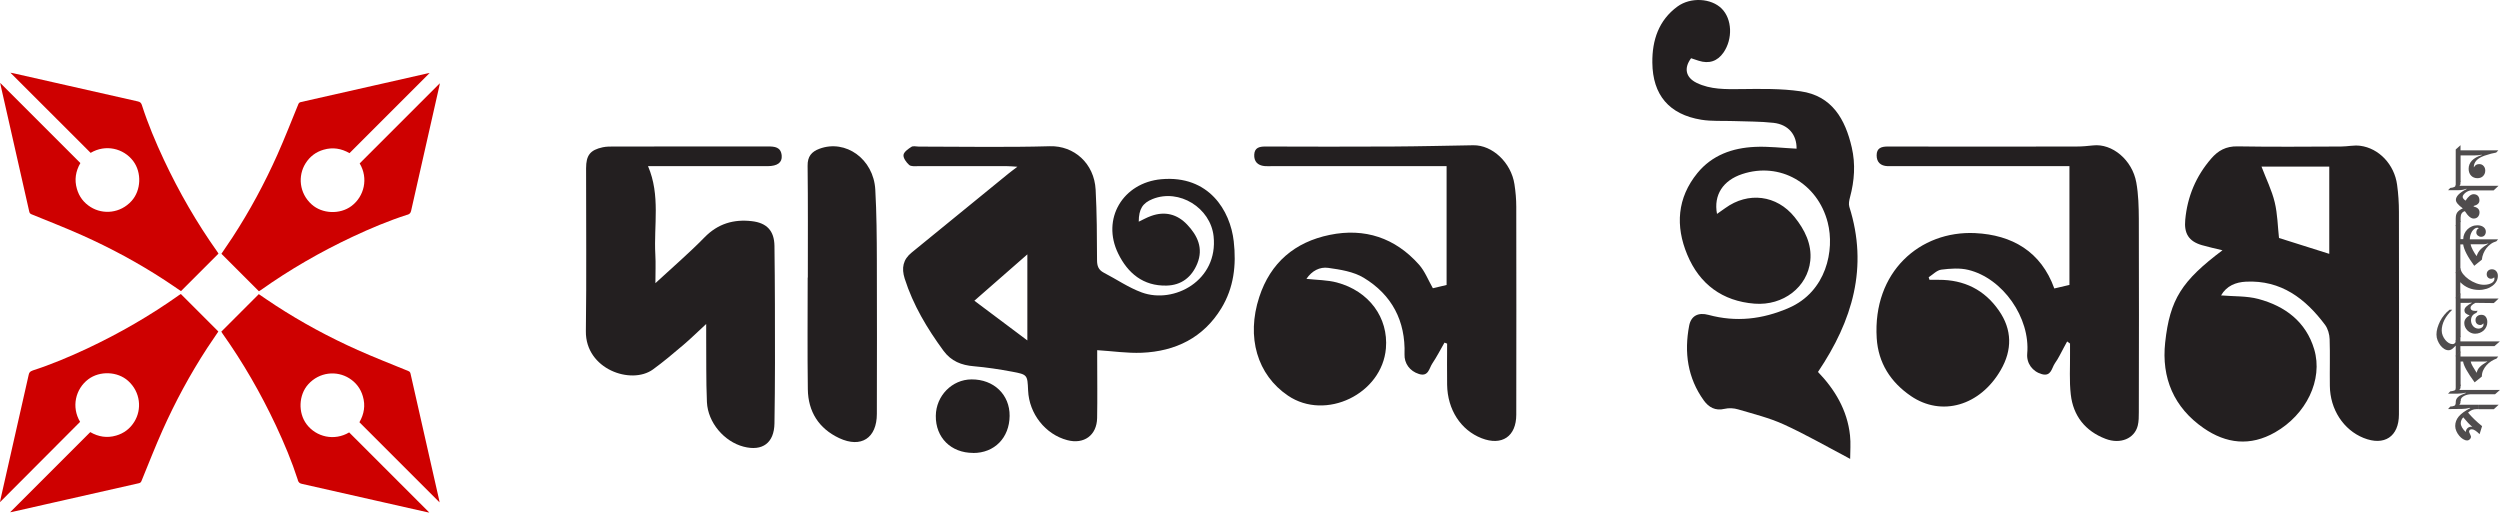
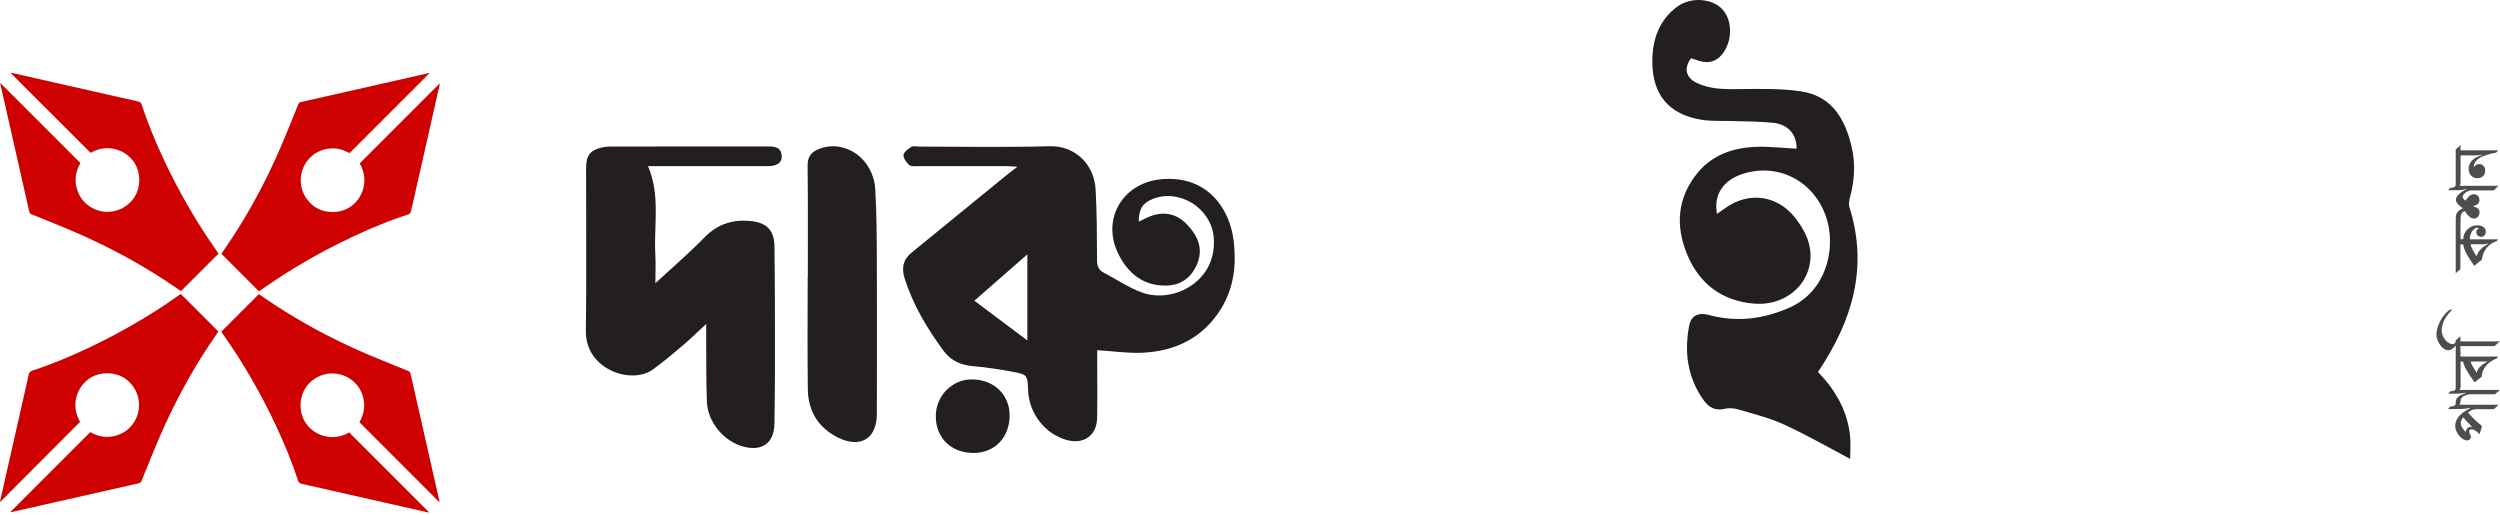
<svg xmlns="http://www.w3.org/2000/svg" width="204" height="42" viewBox="0 0 204 42" fill="none">
  <g clip-path="url(#clip0_202300_1387)">
    <path d="M33.235 17.522C31.705 18.015 30.229 18.636 28.778 19.317C26.151 20.551 23.64 21.997 21.273 23.677C21.23 23.707 21.182 23.732 21.128 23.768L18.068 20.708C18.375 20.256 18.683 19.81 18.978 19.359C20.375 17.214 21.586 14.968 22.628 12.637C23.236 11.275 23.778 9.878 24.345 8.499C24.393 8.384 24.459 8.348 24.567 8.324C27.097 7.752 29.627 7.18 32.151 6.608C33.06 6.403 33.976 6.192 34.885 5.987C34.927 5.975 34.975 5.969 35.06 5.957L28.519 12.498C27.856 12.113 27.151 11.998 26.41 12.215C25.778 12.396 25.278 12.775 24.929 13.335C24.296 14.347 24.411 15.763 25.429 16.678C26.29 17.455 27.742 17.516 28.681 16.811C29.729 16.022 30.073 14.546 29.35 13.335L35.891 6.794C35.873 6.885 35.867 6.945 35.855 6.999C35.084 10.396 34.313 13.793 33.548 17.196C33.506 17.389 33.422 17.467 33.241 17.528L33.235 17.522Z" fill="#CE0000" />
    <path d="M2.65 30.237C4.18 29.743 5.656 29.122 7.107 28.442C9.733 27.207 12.245 25.762 14.612 24.081C14.655 24.051 14.703 24.027 14.757 23.991L17.817 27.05C17.509 27.502 17.202 27.948 16.907 28.4C15.51 30.544 14.299 32.791 13.257 35.122C12.649 36.483 12.107 37.88 11.54 39.26C11.492 39.374 11.426 39.41 11.318 39.434C8.788 40.006 6.258 40.579 3.734 41.151C2.825 41.356 1.909 41.566 1 41.771C0.958 41.783 0.91 41.789 0.825 41.801L7.366 35.26C8.029 35.646 8.734 35.76 9.475 35.543C10.107 35.362 10.607 34.983 10.956 34.423C11.589 33.411 11.474 31.996 10.456 31.08C9.595 30.303 8.143 30.243 7.204 30.948C6.156 31.737 5.812 33.212 6.535 34.423L0 40.976C0.018 40.886 0.024 40.826 0.036 40.771C0.807 37.374 1.578 33.977 2.343 30.574C2.385 30.381 2.47 30.303 2.65 30.243V30.237Z" fill="#CE0000" />
    <path d="M24.305 39.169C23.811 37.639 23.19 36.163 22.51 34.712C21.275 32.086 19.829 29.574 18.149 27.207C18.119 27.165 18.095 27.116 18.059 27.062L21.118 24.002C21.57 24.31 22.016 24.617 22.468 24.912C24.612 26.309 26.858 27.52 29.189 28.562C30.551 29.17 31.948 29.712 33.327 30.279C33.442 30.327 33.478 30.393 33.502 30.502C34.074 33.031 34.647 35.561 35.219 38.085C35.423 38.994 35.634 39.91 35.839 40.819C35.851 40.861 35.857 40.91 35.869 40.994L29.328 34.453C29.713 33.79 29.828 33.085 29.611 32.345C29.43 31.712 29.051 31.212 28.491 30.863C27.479 30.23 26.063 30.345 25.148 31.363C24.371 32.224 24.311 33.676 25.015 34.615C25.804 35.663 27.28 36.007 28.491 35.284L35.032 41.825C34.942 41.807 34.881 41.801 34.827 41.789C31.43 41.018 28.033 40.247 24.63 39.482C24.437 39.44 24.359 39.356 24.299 39.175L24.305 39.169Z" fill="#CE0000" />
    <path d="M11.582 8.589C12.076 10.119 12.696 11.595 13.377 13.046C14.612 15.673 16.057 18.184 17.738 20.551C17.768 20.594 17.792 20.642 17.828 20.696L14.768 23.756C14.317 23.449 13.871 23.141 13.419 22.846C11.275 21.449 9.028 20.238 6.697 19.196C5.336 18.588 3.939 18.046 2.559 17.48C2.445 17.431 2.409 17.365 2.385 17.257C1.812 14.727 1.24 12.197 0.668 9.674C0.463 8.764 0.252 7.848 0.048 6.939C0.036 6.897 0.03 6.849 0.018 6.764L6.559 13.306C6.173 13.968 6.059 14.673 6.276 15.414C6.456 16.046 6.836 16.546 7.396 16.895C8.408 17.528 9.823 17.413 10.739 16.395C11.516 15.534 11.576 14.082 10.871 13.143C10.082 12.095 8.607 11.752 7.396 12.474L0.849 5.933C0.939 5.951 0.999 5.957 1.054 5.969C4.451 6.74 7.848 7.511 11.251 8.276C11.444 8.318 11.522 8.403 11.582 8.583V8.589Z" fill="#CE0000" />
    <path d="M83.025 13.607C82.634 13.582 82.399 13.558 82.164 13.558C79.743 13.558 77.321 13.558 74.9 13.558C74.653 13.558 74.334 13.595 74.183 13.456C73.954 13.251 73.695 12.896 73.726 12.643C73.756 12.396 74.111 12.149 74.376 11.98C74.521 11.89 74.768 11.962 74.966 11.962C78.532 11.962 82.104 12.034 85.67 11.932C87.639 11.878 89.29 13.329 89.404 15.48C89.506 17.389 89.512 19.311 89.518 21.226C89.518 21.702 89.633 22.021 90.067 22.25C91.103 22.786 92.084 23.467 93.168 23.864C95.801 24.828 99.421 22.888 99.029 19.274C98.776 16.956 96.222 15.371 94.054 16.239C93.235 16.57 92.928 17.052 92.921 18.088C93.271 17.925 93.584 17.744 93.927 17.624C95.054 17.215 96.06 17.474 96.867 18.323C97.716 19.214 98.21 20.256 97.698 21.509C97.24 22.623 96.397 23.28 95.18 23.304C93.289 23.346 92.03 22.298 91.247 20.696C89.856 17.865 91.627 14.908 94.765 14.624C98.644 14.281 100.39 17.184 100.673 19.69C100.896 21.636 100.679 23.479 99.662 25.153C98.192 27.562 95.921 28.671 93.168 28.785C91.988 28.833 90.801 28.653 89.531 28.574C89.531 28.719 89.531 28.99 89.531 29.255C89.531 30.875 89.555 32.495 89.525 34.11C89.5 35.519 88.452 36.278 87.091 35.916C85.302 35.447 83.971 33.76 83.893 31.857C83.838 30.592 83.845 30.562 82.58 30.327C81.556 30.134 80.514 29.978 79.478 29.887C78.454 29.803 77.617 29.478 76.984 28.616C75.653 26.797 74.509 24.894 73.822 22.732C73.551 21.87 73.683 21.178 74.394 20.606C77.02 18.467 79.64 16.323 82.266 14.185C82.471 14.016 82.682 13.866 83.019 13.607H83.025ZM79.508 24.539C81.044 25.689 82.423 26.725 83.832 27.779V20.756C82.345 22.057 80.953 23.274 79.508 24.539Z" fill="#231F20" />
-     <path d="M181.364 20.424C180.72 20.268 180.189 20.154 179.671 20.003C178.599 19.69 178.208 19.045 178.316 17.931C178.491 16.04 179.19 14.377 180.436 12.938C180.997 12.287 181.647 11.926 182.575 11.944C185.394 11.992 188.212 11.968 191.031 11.956C191.549 11.956 192.079 11.829 192.591 11.896C194.127 12.094 195.38 13.426 195.603 15.076C195.705 15.811 195.753 16.564 195.753 17.305C195.766 22.81 195.759 28.309 195.753 33.814C195.753 35.627 194.561 36.416 192.868 35.736C191.23 35.079 190.134 33.411 190.116 31.483C190.098 30.212 190.14 28.941 190.098 27.677C190.086 27.285 189.959 26.827 189.73 26.514C188.122 24.364 186.14 22.846 183.273 22.984C182.43 23.027 181.695 23.322 181.238 24.105C182.286 24.195 183.328 24.141 184.279 24.394C186.46 24.978 188.164 26.243 188.839 28.502C189.58 30.995 188.182 33.832 185.647 35.278C183.617 36.44 181.653 36.205 179.816 34.934C177.389 33.254 176.365 30.839 176.678 27.948C177.063 24.406 178.039 22.918 181.358 20.419L181.364 20.424ZM184.538 13.594C184.924 14.612 185.382 15.528 185.616 16.503C185.851 17.479 185.863 18.509 185.966 19.419C187.333 19.852 188.688 20.28 190.068 20.714V13.594H184.544H184.538Z" fill="#231F20" />
    <path d="M146.6 12.131C146.618 11.004 145.943 10.161 144.715 10.023C143.63 9.902 142.528 9.92 141.432 9.878C140.559 9.848 139.673 9.908 138.824 9.77C136.21 9.342 134.855 7.758 134.831 5.108C134.812 3.289 135.342 1.656 136.884 0.53C137.963 -0.253 139.637 -0.145 140.486 0.699C141.342 1.548 141.408 3.174 140.637 4.288C140.143 4.999 139.456 5.228 138.613 4.957C138.402 4.891 138.191 4.818 137.993 4.752C137.39 5.553 137.547 6.324 138.45 6.764C139.583 7.312 140.8 7.282 142.028 7.27C143.667 7.252 145.323 7.216 146.931 7.451C149.497 7.818 150.575 9.733 151.105 12.034C151.418 13.396 151.322 14.751 150.961 16.094C150.894 16.347 150.834 16.642 150.906 16.877C152.466 21.798 151.171 26.159 148.347 30.351C149.696 31.748 150.738 33.441 150.961 35.525C151.033 36.169 150.973 36.826 150.973 37.446C149.087 36.452 147.365 35.459 145.57 34.639C144.383 34.097 143.088 33.778 141.829 33.405C141.486 33.302 141.071 33.278 140.721 33.362C139.968 33.543 139.432 33.23 139.035 32.682C137.704 30.839 137.42 28.755 137.836 26.574C137.993 25.755 138.595 25.472 139.414 25.695C141.667 26.303 143.805 26.062 145.961 25.129C149.039 23.798 149.72 20.401 149.142 18.154C148.316 14.931 145.227 13.191 142.167 14.203C140.601 14.721 139.818 15.901 140.107 17.455C140.354 17.28 140.565 17.136 140.775 16.985C142.649 15.624 144.98 15.907 146.437 17.714C147.268 18.744 147.859 19.931 147.72 21.274C147.497 23.424 145.51 24.96 143.173 24.779C140.553 24.575 138.679 23.189 137.679 20.78C136.704 18.443 136.854 16.148 138.511 14.118C139.709 12.655 141.372 12.07 143.197 11.986C144.305 11.932 145.425 12.076 146.588 12.131H146.6Z" fill="#231F20" />
-     <path d="M117.868 27.959C117.542 28.532 117.241 29.116 116.874 29.664C116.615 30.049 116.567 30.76 115.79 30.519C115.031 30.284 114.579 29.646 114.609 28.905C114.7 26.189 113.579 24.056 111.278 22.665C110.447 22.165 109.375 21.996 108.381 21.858C107.701 21.762 107.05 22.093 106.604 22.755C107.49 22.852 108.315 22.846 109.086 23.05C111.718 23.749 113.302 25.924 113.091 28.423C112.778 32.145 108.176 34.368 105.099 32.284C102.593 30.591 101.683 27.52 102.755 24.237C103.671 21.436 105.653 19.75 108.508 19.166C111.363 18.581 113.844 19.406 115.79 21.593C116.272 22.135 116.543 22.858 116.922 23.52C117.235 23.448 117.609 23.358 118.042 23.255V13.558H117.175C112.706 13.558 108.243 13.558 103.773 13.558C103.575 13.558 103.37 13.57 103.177 13.552C102.617 13.492 102.316 13.172 102.346 12.612C102.376 12.058 102.755 11.956 103.237 11.956C106.707 11.968 110.176 11.974 113.645 11.956C115.838 11.944 118.03 11.889 120.223 11.853C121.777 11.829 123.307 13.263 123.578 15.028C123.674 15.642 123.728 16.262 123.728 16.883C123.74 22.532 123.734 28.188 123.728 33.838C123.728 35.615 122.554 36.404 120.897 35.759C119.199 35.097 118.115 33.428 118.085 31.393C118.066 30.272 118.085 29.158 118.085 28.038C118.012 28.014 117.946 27.983 117.874 27.959H117.868Z" fill="#231F20" />
-     <path d="M167.632 23.539C168.047 23.442 168.451 23.346 168.866 23.25V13.558C168.529 13.558 168.24 13.558 167.945 13.558C163.506 13.558 159.06 13.558 154.621 13.558C154.423 13.558 154.224 13.558 154.025 13.558C153.459 13.534 153.134 13.239 153.134 12.673C153.134 12.089 153.507 11.956 154.037 11.956C159.175 11.968 164.319 11.968 169.457 11.956C169.902 11.956 170.354 11.914 170.794 11.866C172.348 11.691 173.992 13.04 174.323 14.896C174.498 15.865 174.522 16.877 174.528 17.865C174.546 23.117 174.54 28.375 174.528 33.628C174.528 34.001 174.528 34.387 174.438 34.742C174.173 35.784 173.028 36.272 171.812 35.808C170.155 35.176 169.173 33.935 168.975 32.188C168.848 31.08 168.927 29.948 168.914 28.833C168.914 28.568 168.914 28.297 168.914 28.032C168.836 27.978 168.758 27.918 168.68 27.863C168.595 28.02 168.505 28.183 168.421 28.339C168.18 28.773 167.975 29.237 167.686 29.634C167.415 30.014 167.391 30.742 166.62 30.532C165.837 30.315 165.355 29.634 165.421 28.857C165.68 25.942 163.445 22.708 160.608 22.021C159.91 21.852 159.133 21.913 158.41 22.003C158.043 22.051 157.723 22.406 157.38 22.623C157.404 22.695 157.428 22.762 157.446 22.834C157.699 22.834 157.946 22.834 158.199 22.834C160.271 22.822 161.934 23.647 163.108 25.34C164.198 26.9 164.204 28.562 163.265 30.188C161.578 33.116 158.434 34.025 155.928 32.315C154.272 31.182 153.266 29.616 153.14 27.598C152.802 22.184 156.669 18.811 161.169 19.021C164.186 19.166 166.553 20.527 167.632 23.539Z" fill="#231F20" />
    <path d="M52.879 13.558C53.903 15.95 53.342 18.383 53.475 20.774C53.517 21.485 53.481 22.208 53.481 23.105C54.902 21.792 56.258 20.63 57.492 19.365C58.583 18.25 59.865 17.877 61.341 18.046C62.57 18.184 63.178 18.829 63.196 20.064C63.238 23.25 63.238 26.436 63.238 29.622C63.238 31.267 63.22 32.905 63.196 34.549C63.172 36.139 62.221 36.85 60.673 36.447C59.1 36.037 57.763 34.489 57.685 32.815C57.607 31.026 57.643 29.231 57.625 27.442C57.625 27.177 57.625 26.906 57.625 26.436C56.92 27.087 56.366 27.635 55.776 28.135C54.963 28.827 54.143 29.52 53.282 30.146C51.511 31.429 47.765 30.134 47.807 27.026C47.867 22.593 47.819 18.166 47.825 13.733C47.825 12.673 48.156 12.239 49.186 12.017C49.475 11.956 49.783 11.956 50.078 11.956C54.27 11.956 58.462 11.956 62.648 11.95C63.22 11.95 63.726 11.992 63.787 12.703C63.835 13.263 63.437 13.552 62.654 13.558C59.685 13.558 56.715 13.558 53.746 13.558C53.475 13.558 53.204 13.558 52.867 13.558H52.879Z" fill="#231F20" />
    <path d="M65.919 22.647C65.919 19.605 65.937 16.57 65.901 13.528C65.889 12.769 66.22 12.378 66.871 12.137C69.003 11.348 71.286 12.974 71.424 15.473C71.533 17.413 71.545 19.352 71.551 21.292C71.569 25.454 71.557 29.61 71.551 33.772C71.551 35.742 70.274 36.591 68.473 35.748C66.81 34.965 65.943 33.585 65.919 31.766C65.877 28.731 65.907 25.689 65.907 22.647H65.919Z" fill="#231F20" />
    <path d="M79.409 36.958C77.596 36.958 76.338 35.705 76.362 33.928C76.38 32.296 77.687 30.965 79.277 30.959C81.096 30.947 82.403 32.206 82.385 33.941C82.367 35.729 81.144 36.97 79.409 36.964V36.958Z" fill="#231F20" />
    <g opacity="0.8">
      <path d="M202.267 33.386H202.081C201.822 33.386 201.593 33.483 201.394 33.669C201.701 34.037 202.081 34.404 202.538 34.772L202.334 35.428C202.069 35.163 201.858 35.031 201.707 35.031C201.557 35.031 201.478 35.097 201.478 35.23C201.478 35.242 201.484 35.272 201.502 35.308C201.521 35.344 201.539 35.386 201.557 35.428C201.575 35.47 201.599 35.513 201.611 35.555C201.629 35.597 201.635 35.621 201.635 35.639C201.635 35.711 201.605 35.778 201.539 35.844C201.472 35.91 201.4 35.94 201.316 35.94C201.207 35.94 201.099 35.904 200.984 35.832C200.87 35.76 200.762 35.669 200.671 35.555C200.575 35.44 200.497 35.314 200.436 35.175C200.376 35.037 200.346 34.898 200.346 34.76C200.346 34.615 200.37 34.477 200.418 34.35C200.466 34.224 200.539 34.097 200.635 33.983C200.731 33.868 200.858 33.754 201.015 33.639C201.171 33.531 201.352 33.416 201.569 33.308L201.551 33.278C201.328 33.338 201.105 33.368 200.876 33.368L199.762 33.38L199.942 33.176C200.238 33.163 200.382 33.085 200.382 32.953L200.774 32.591V32.808C200.774 32.898 200.744 32.965 200.683 33.007L200.695 33.025H202.261V33.386H202.267ZM201.731 34.82C201.533 34.663 201.292 34.404 201.002 34.055C200.87 34.194 200.798 34.356 200.798 34.537C200.798 34.754 200.936 34.995 201.207 35.254C201.207 35.193 201.219 35.133 201.243 35.085C201.268 35.037 201.298 34.989 201.34 34.946C201.382 34.904 201.424 34.874 201.478 34.856C201.533 34.832 201.587 34.82 201.647 34.82C201.677 34.82 201.701 34.82 201.725 34.838L201.737 34.82H201.731ZM202.267 33.025H203.894L203.496 33.392H202.267V33.025Z" fill="#231F20" />
      <path d="M200.78 31.381V31.579C200.78 31.688 200.744 31.766 200.665 31.82H203.996L203.598 32.17H201.641C201.563 32.17 201.478 32.182 201.376 32.2C201.274 32.218 201.183 32.254 201.093 32.296C201.002 32.338 200.93 32.393 200.87 32.465C200.81 32.537 200.78 32.615 200.78 32.706L200.388 33.055V32.82C200.388 32.724 200.406 32.639 200.442 32.567C200.478 32.495 200.533 32.435 200.599 32.374C200.665 32.314 200.756 32.266 200.858 32.218C200.96 32.17 201.081 32.122 201.213 32.073L201.195 32.043C201.069 32.073 200.948 32.091 200.84 32.103C200.731 32.115 200.629 32.122 200.533 32.122H199.762L199.942 31.935C200.238 31.905 200.388 31.845 200.388 31.748V31.718L200.78 31.369V31.381Z" fill="#231F20" />
      <path d="M200.778 31.471L200.387 31.827V29.02L200.778 28.67V29.092H203.856L203.718 29.261C203.573 29.309 203.434 29.381 203.29 29.471C203.145 29.562 203.019 29.67 202.904 29.797C202.79 29.923 202.7 30.062 202.627 30.218C202.555 30.375 202.519 30.544 202.519 30.724L201.929 31.2C201.344 30.399 201.031 29.833 200.989 29.502H200.784V31.471H200.778ZM202.959 29.49C202.88 29.49 202.82 29.496 202.772 29.502C202.724 29.508 202.688 29.502 202.657 29.502H201.609C201.627 29.604 201.682 29.73 201.766 29.881C201.85 30.032 201.965 30.212 202.097 30.423C202.115 30.333 202.146 30.248 202.182 30.176C202.224 30.098 202.272 30.026 202.344 29.953C202.411 29.881 202.495 29.809 202.597 29.736C202.7 29.664 202.82 29.586 202.965 29.502L202.953 29.483L202.959 29.49Z" fill="#231F20" />
      <path d="M200.78 28.731L200.388 29.086V28.201L200.148 28.436C200.033 28.532 199.913 28.58 199.798 28.58C199.684 28.58 199.563 28.544 199.449 28.472C199.334 28.399 199.226 28.303 199.136 28.183C199.045 28.062 198.967 27.924 198.907 27.773C198.847 27.622 198.816 27.46 198.816 27.291C198.816 27.123 198.841 26.948 198.895 26.761C198.949 26.575 199.021 26.394 199.112 26.213C199.202 26.032 199.316 25.864 199.449 25.701C199.581 25.538 199.726 25.394 199.889 25.273H200.105C199.533 25.828 199.244 26.394 199.244 26.978C199.244 27.123 199.274 27.255 199.328 27.388C199.383 27.52 199.455 27.641 199.539 27.743C199.624 27.845 199.72 27.93 199.822 27.99C199.925 28.05 200.027 28.08 200.123 28.08C200.238 28.08 200.322 28.026 200.376 27.912V27.785L200.768 27.436V27.857H203.99L203.551 28.243H200.768V28.731H200.78Z" fill="#231F20" />
-       <path d="M200.778 27.496L200.387 27.851V24.279L200.778 23.93V24.358H203.892L203.495 24.731L201.995 24.713C201.73 24.846 201.597 24.978 201.597 25.105C201.597 25.279 201.724 25.37 201.977 25.37H201.995H202.025L202.176 25.358L202.073 25.532C201.778 25.641 201.634 25.846 201.634 26.147C201.634 26.237 201.652 26.321 201.682 26.406C201.712 26.484 201.76 26.556 201.808 26.616C201.862 26.677 201.923 26.725 202.001 26.761C202.073 26.797 202.152 26.815 202.236 26.815C202.362 26.815 202.459 26.779 202.537 26.713C202.615 26.641 202.651 26.568 202.651 26.49V26.436C202.651 26.436 202.651 26.4 202.651 26.382C202.573 26.472 202.489 26.52 202.386 26.52C202.278 26.52 202.182 26.484 202.109 26.412C202.037 26.34 202.001 26.237 202.001 26.117C202.001 25.984 202.049 25.882 202.139 25.803C202.23 25.725 202.344 25.689 202.483 25.689C202.639 25.689 202.76 25.743 202.838 25.852C202.922 25.96 202.965 26.105 202.965 26.279C202.965 26.418 202.941 26.544 202.886 26.659C202.832 26.773 202.766 26.875 202.676 26.96C202.585 27.044 202.477 27.11 202.356 27.159C202.236 27.207 202.103 27.231 201.959 27.231C201.844 27.231 201.736 27.207 201.627 27.159C201.525 27.11 201.429 27.05 201.35 26.972C201.272 26.894 201.206 26.797 201.158 26.695C201.11 26.592 201.085 26.478 201.085 26.358C201.085 26.105 201.23 25.894 201.525 25.737C201.356 25.677 201.248 25.617 201.188 25.556C201.128 25.496 201.097 25.412 201.097 25.316C201.097 25.117 201.302 24.918 201.706 24.713L201.682 24.695C201.627 24.707 201.543 24.713 201.435 24.713H200.784V27.502L200.778 27.496Z" fill="#231F20" />
-       <path d="M200.778 23.99L200.387 24.346V22.232L200.778 21.882V21.912C200.796 22.057 200.869 22.208 200.989 22.364C201.116 22.521 201.266 22.665 201.447 22.792C201.628 22.918 201.826 23.027 202.049 23.111C202.266 23.195 202.483 23.238 202.694 23.238C202.82 23.238 202.935 23.226 203.037 23.201C203.139 23.177 203.23 23.141 203.308 23.099C203.386 23.057 203.44 23.009 203.483 22.948C203.525 22.894 203.543 22.834 203.543 22.78C203.543 22.707 203.543 22.659 203.525 22.629C203.447 22.707 203.362 22.744 203.26 22.744C203.169 22.744 203.085 22.713 203.019 22.647C202.953 22.581 202.916 22.491 202.916 22.376C202.916 22.25 202.959 22.153 203.037 22.081C203.115 22.009 203.224 21.973 203.344 21.973C203.489 21.973 203.609 22.027 203.693 22.129C203.784 22.232 203.826 22.364 203.826 22.515C203.826 22.665 203.784 22.828 203.706 22.966C203.627 23.105 203.513 23.226 203.374 23.328C203.236 23.43 203.073 23.515 202.892 23.569C202.712 23.623 202.513 23.659 202.302 23.659C201.682 23.659 201.17 23.448 200.76 23.027V23.984L200.778 23.99Z" fill="#231F20" />
      <path d="M200.778 21.943L200.387 22.298V18.389L200.778 18.034V19.515H201.001C201.001 19.365 201.031 19.22 201.091 19.082C201.152 18.943 201.236 18.823 201.338 18.72C201.441 18.618 201.561 18.534 201.706 18.473C201.844 18.413 201.995 18.383 202.158 18.383C202.356 18.383 202.525 18.431 202.651 18.528C202.778 18.624 202.844 18.75 202.844 18.907C202.844 19.021 202.808 19.118 202.742 19.202C202.676 19.28 202.579 19.323 202.465 19.323C202.417 19.323 202.368 19.317 202.32 19.299C202.272 19.28 202.23 19.256 202.194 19.226C202.158 19.196 202.127 19.16 202.103 19.118C202.079 19.076 202.067 19.027 202.067 18.979C202.067 18.811 202.133 18.69 202.272 18.624C202.236 18.594 202.2 18.582 202.164 18.582C202.079 18.582 202.001 18.606 201.929 18.66C201.856 18.714 201.79 18.781 201.73 18.865C201.676 18.949 201.627 19.052 201.591 19.166C201.555 19.28 201.537 19.401 201.537 19.527H203.844L203.706 19.69C203.543 19.738 203.392 19.805 203.26 19.901C203.121 19.997 203.001 20.112 202.898 20.244C202.796 20.377 202.712 20.521 202.645 20.684C202.579 20.846 202.537 21.015 202.519 21.19L201.899 21.69C201.35 20.943 201.055 20.365 200.995 19.943H200.766V21.955L200.778 21.943ZM203.043 19.865C202.868 19.907 202.754 19.931 202.694 19.931H201.603C201.609 19.985 201.634 20.058 201.664 20.148C201.7 20.238 201.742 20.328 201.79 20.419C201.838 20.509 201.893 20.606 201.947 20.69C202.001 20.78 202.049 20.846 202.091 20.901C202.127 20.786 202.176 20.684 202.224 20.6C202.272 20.515 202.338 20.431 202.411 20.353C202.483 20.274 202.573 20.202 202.676 20.124C202.778 20.052 202.904 19.967 203.049 19.877L203.037 19.859L203.043 19.865Z" fill="#231F20" />
      <path d="M200.78 18.1L200.388 18.455V17.841C200.388 17.726 200.4 17.63 200.418 17.545C200.436 17.467 200.472 17.395 200.515 17.329C200.563 17.262 200.623 17.208 200.695 17.154C200.768 17.1 200.858 17.052 200.966 17.003C200.593 16.732 200.4 16.503 200.4 16.317C200.4 16.021 200.689 15.726 201.268 15.431L201.255 15.395C201.087 15.479 200.846 15.522 200.527 15.522H199.762L199.942 15.335C200.238 15.311 200.382 15.232 200.382 15.1L200.774 14.745V14.961C200.774 15.052 200.744 15.118 200.683 15.16H203.882L203.484 15.534H201.683C201.599 15.534 201.508 15.552 201.424 15.588C201.334 15.624 201.255 15.666 201.189 15.72C201.123 15.775 201.063 15.829 201.021 15.889C200.978 15.949 200.954 16.003 200.954 16.058C200.954 16.16 201.033 16.268 201.189 16.371C201.418 16.021 201.635 15.847 201.846 15.847C201.99 15.847 202.105 15.889 202.195 15.979C202.279 16.07 202.322 16.196 202.322 16.353C202.322 16.576 202.165 16.726 201.852 16.805V16.859C202.171 16.925 202.328 17.082 202.328 17.323C202.328 17.473 202.285 17.594 202.201 17.69C202.117 17.786 201.996 17.834 201.852 17.834C201.629 17.834 201.388 17.636 201.135 17.232C200.906 17.292 200.786 17.473 200.786 17.768V18.1H200.78Z" fill="#231F20" />
      <path d="M200.778 14.811L200.387 15.166V12.197L200.778 11.848V12.269H203.862L203.687 12.45C203.567 12.468 203.428 12.498 203.272 12.54C203.115 12.582 202.941 12.643 202.736 12.703C202.152 12.908 201.862 13.221 201.862 13.643H201.88C201.965 13.474 202.109 13.39 202.308 13.39C202.459 13.39 202.573 13.444 202.663 13.546C202.754 13.649 202.796 13.775 202.796 13.92C202.796 14.1 202.736 14.245 202.621 14.365C202.507 14.486 202.344 14.54 202.152 14.54C202.049 14.54 201.953 14.522 201.868 14.486C201.784 14.45 201.706 14.402 201.646 14.335C201.579 14.269 201.531 14.191 201.495 14.094C201.459 13.998 201.441 13.896 201.441 13.781C201.441 13.257 201.796 12.878 202.513 12.655V12.625C202.326 12.661 202.145 12.679 201.971 12.679H200.784V14.799L200.778 14.811Z" fill="#231F20" />
    </g>
  </g>
  <defs>
    <clipPath id="clip0_202300_1387">
      <rect width="204" height="41.825" fill="white" />
    </clipPath>
  </defs>
</svg>